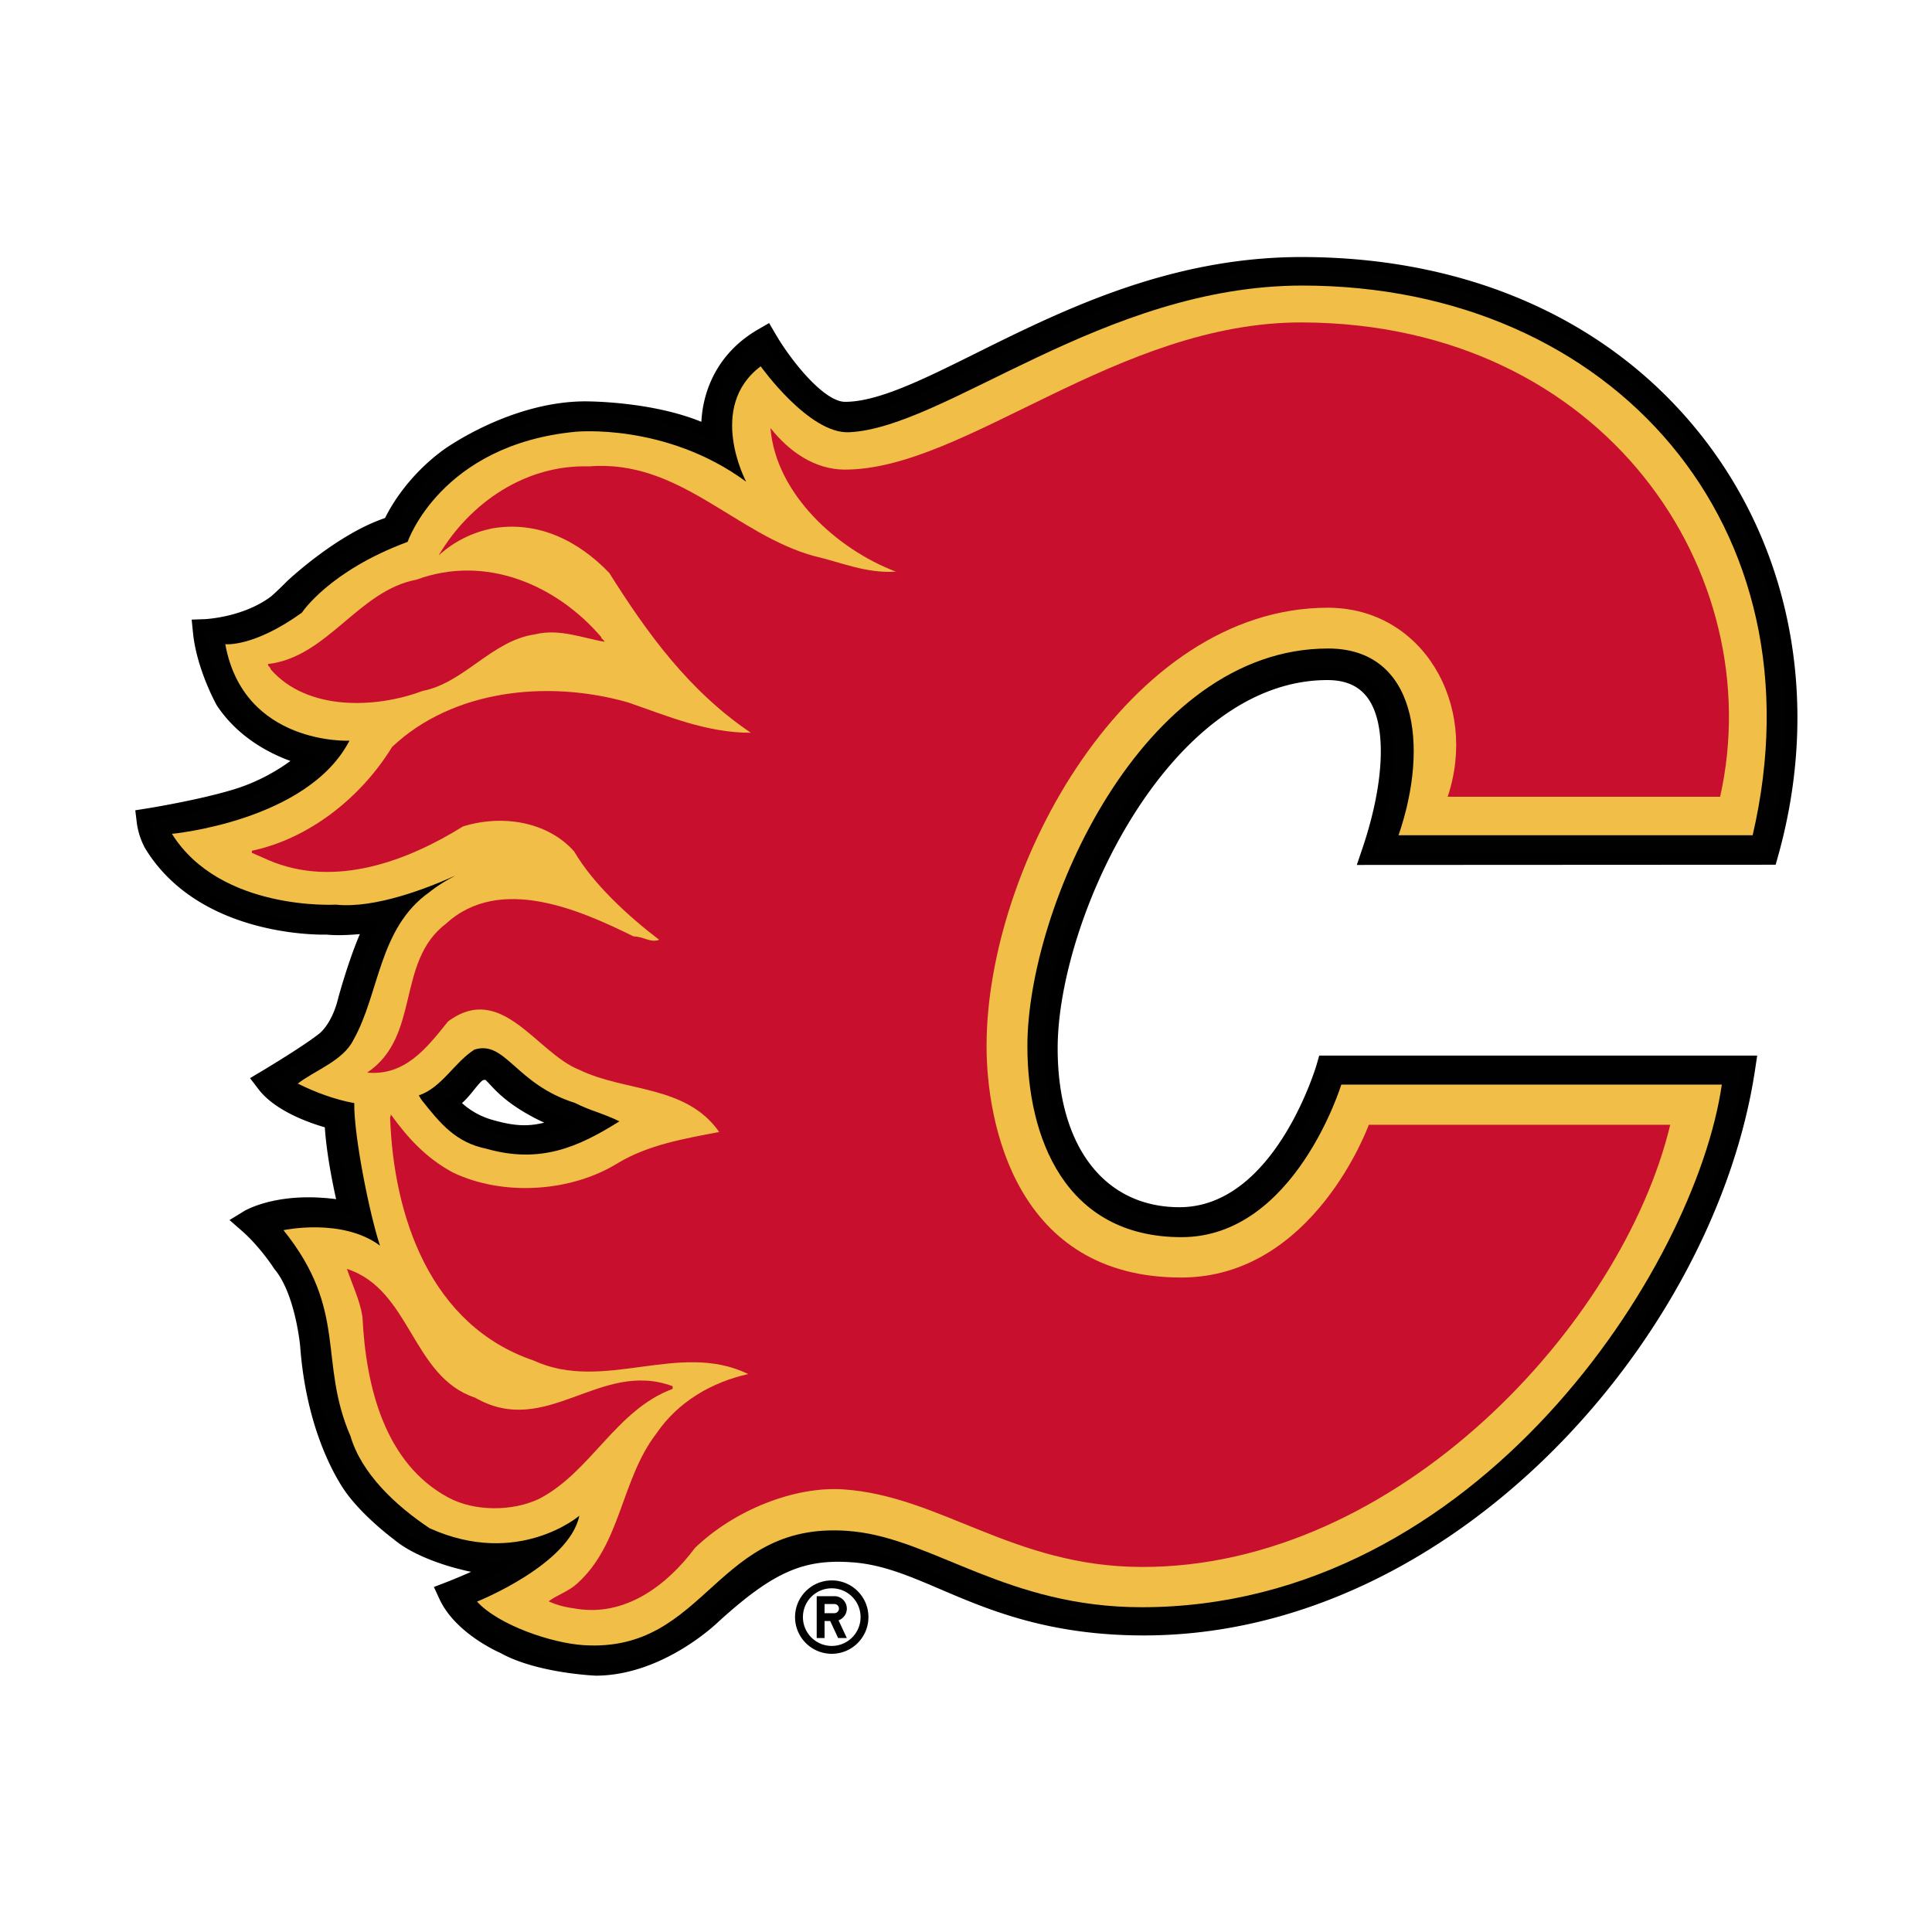
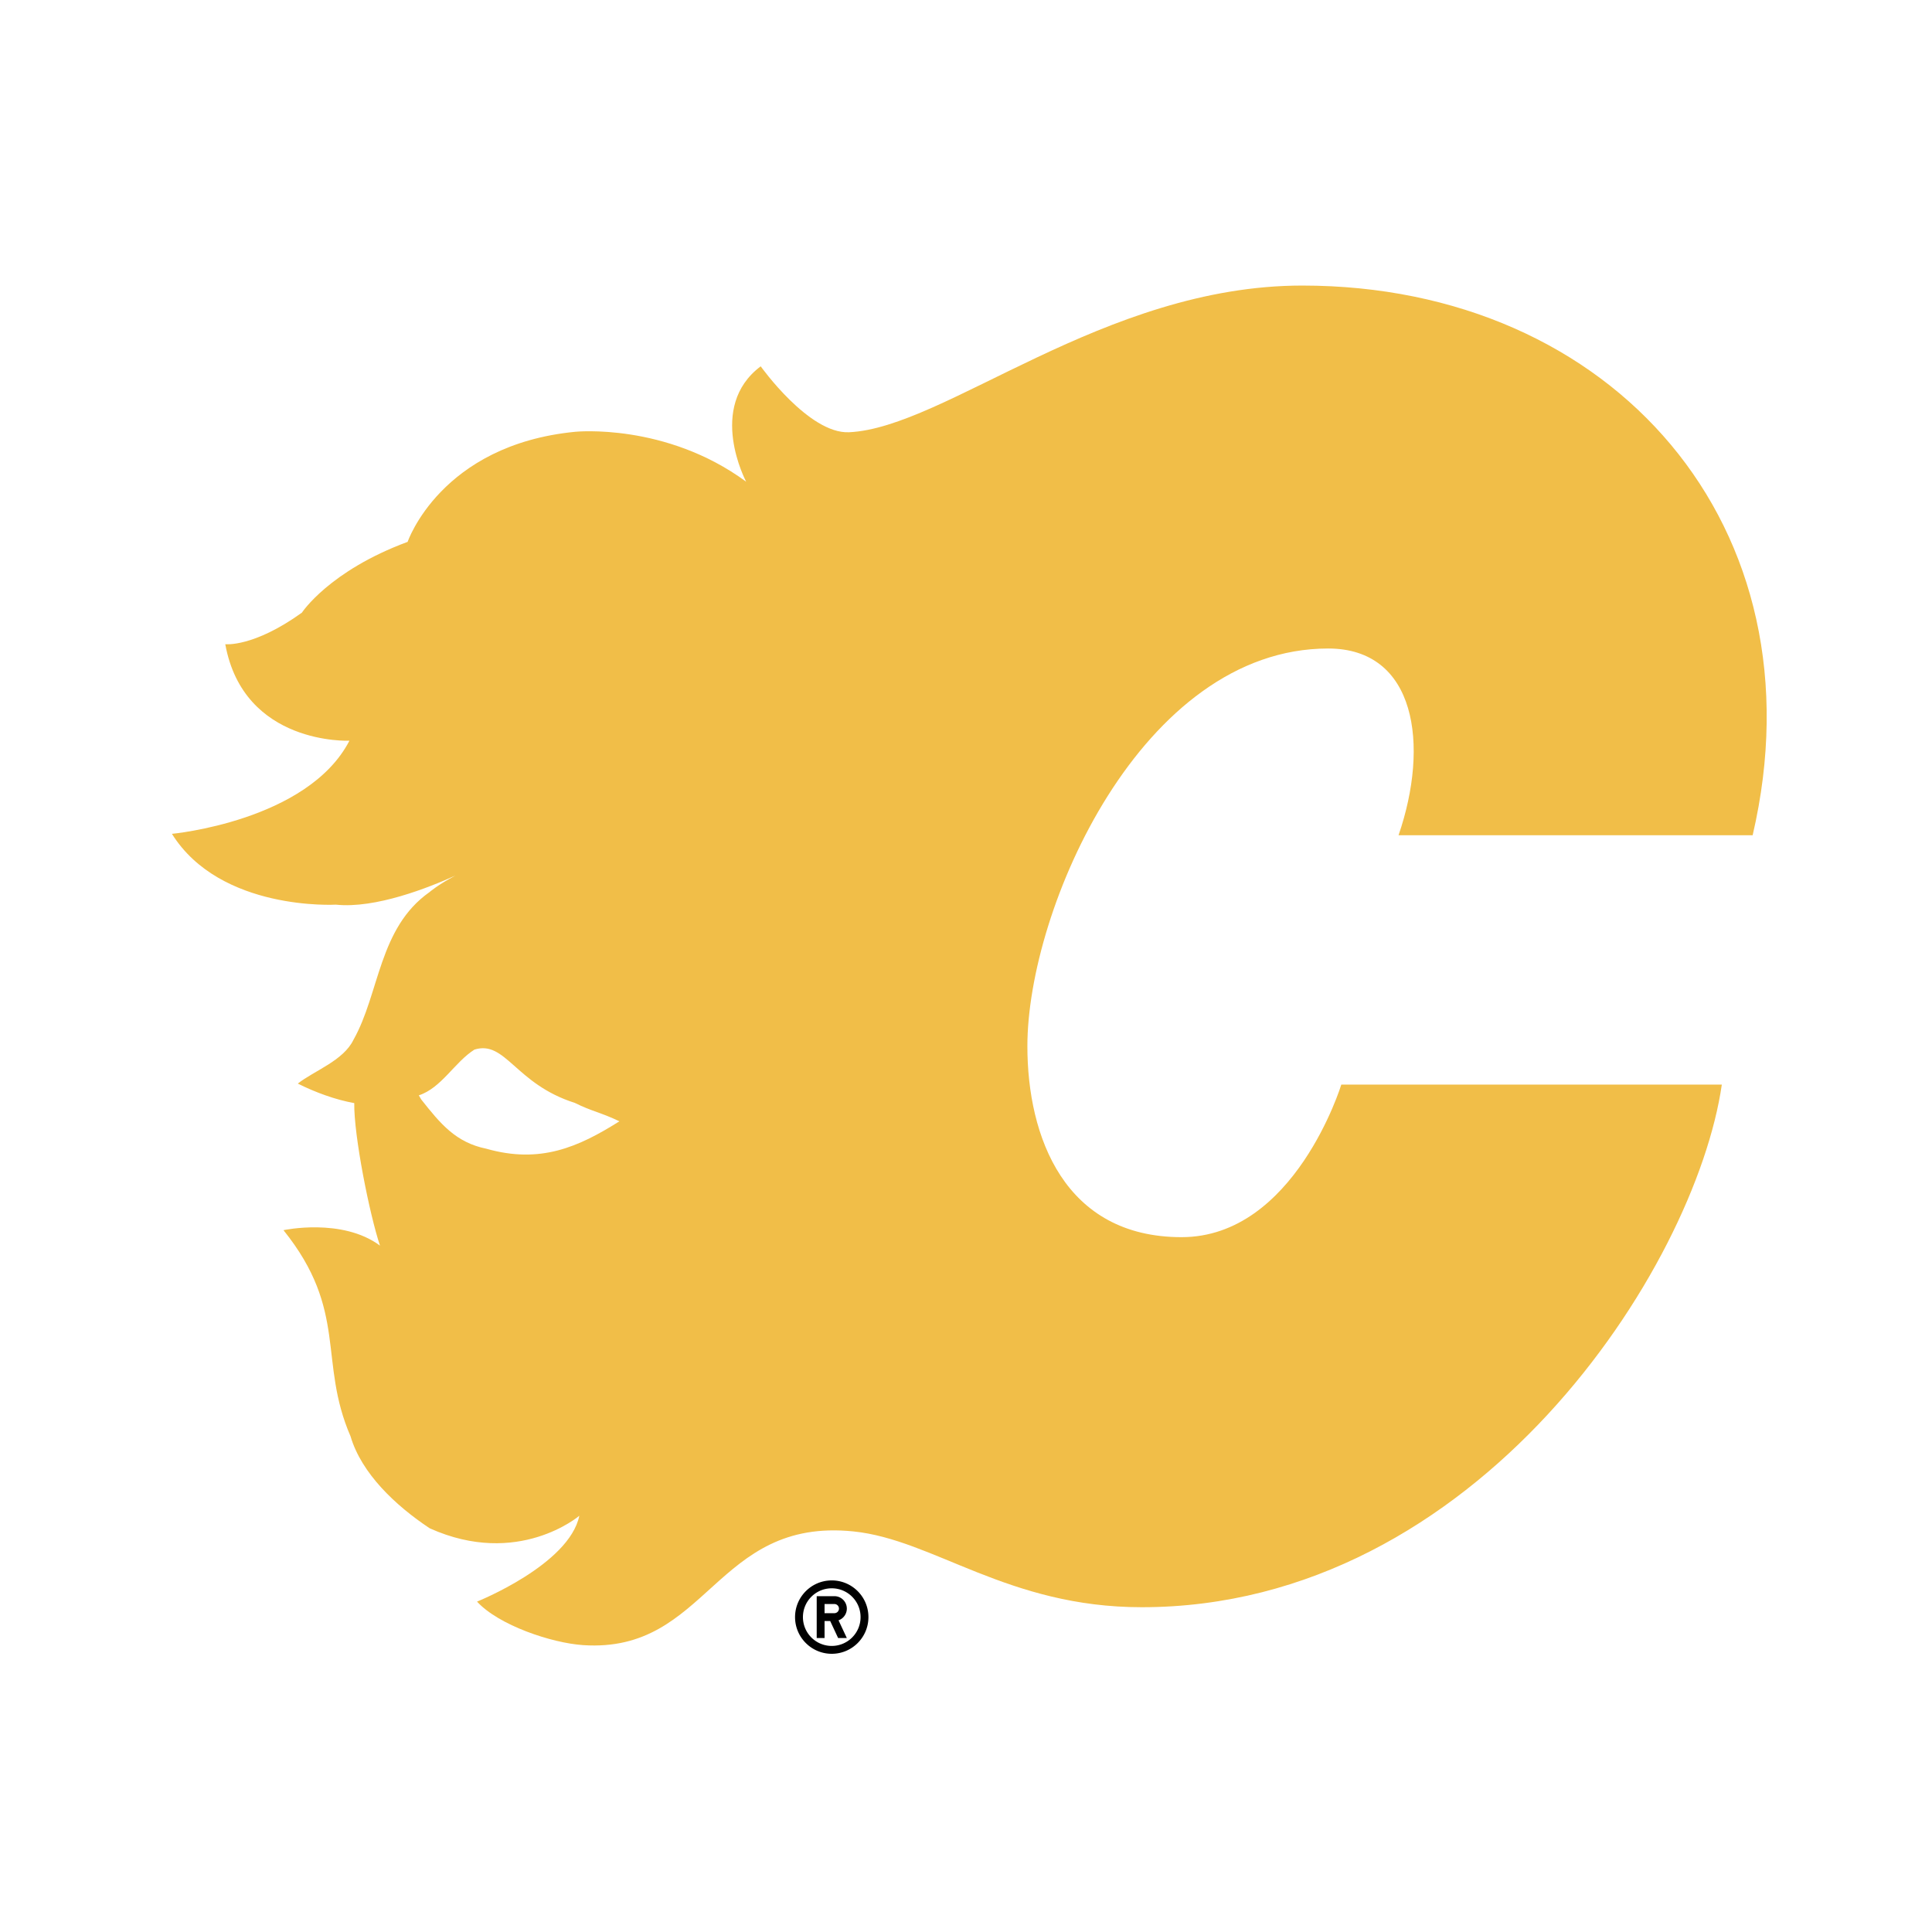
<svg xmlns="http://www.w3.org/2000/svg" viewBox="0 0 500 500" width="500px" height="500">
  <rect id="Rectangle" x="0" y="0" width="500" height="500" fill="none" />
  <g id="calgary-flames" transform="scale(0.633) translate(55.09, 105.089)">
    <path d="M284.969 541.056c-8.282 0-15.005 6.714-15.005 15.001 0 8.278 6.723 15.001 15.005 15.001s14.995-6.723 14.995-15c0-8.288-6.713-15.002-14.995-15.002zm0 26.784a11.772 11.772 0 0 1-11.782-11.783c0-6.51 5.264-11.774 11.782-11.774 6.51 0 11.78 5.264 11.78 11.774 0 6.512-5.27 11.783-11.78 11.783zm6.164-15.26a5.085 5.085 0 0 0-5.09-5.082h-7.228v17.123h3.213v-6.954h2.305l3.246 6.954h3.554l-3.39-7.251c2.028-.72 3.385-2.638 3.39-4.79zm-5.09 1.872h-4.015v-3.747h4.014c1.033 0 1.878.839 1.878 1.875-.003 1.035-.843 1.872-1.878 1.872h.001z" fill="#010101" />
-     <path d="M642.61 75.683C605.565 26.877 546.76 0 477.026 0c-53.92 0-97.81 21.799-133.076 39.315-21.478 10.668-40.027 19.88-53.507 19.88-8.494 0-21.792-16.263-28.523-27.813l-2.56-4.393-4.402 2.54c-17.452 10.065-22.733 26.095-23.298 37.84-19.837-8.102-44.52-8.367-47.752-8.367-30.226.202-56.569 19.004-57.7 19.823-14.257 10.444-21.382 22.817-23.872 27.872-19.47 6.577-39.031 24.865-39.998 25.777-4.642 4.663-6.6 6.276-6.596 6.276-11.384 8.584-26.881 9.285-27.028 9.292l-5.443.191.546 5.42c1.461 14.534 9.194 28.71 9.742 29.665 8.59 12.947 21.32 19.522 30.093 22.703-5.169 3.78-13.07 8.554-23.169 11.632-14.504 4.426-35.198 7.735-35.406 7.767l-4.854.77.587 4.88c.7 5.837 3.163 10.201 3.5 10.775 20.477 33.493 64.323 35.19 72.906 35.19.543 0 .962-.006 1.242-.013 3.748.4 9.074.203 13.577-.215-4.473 10.448-8.246 23.947-8.822 26.05-2.446 10.27-7.274 14.227-7.585 14.473-6.182 5.048-23.405 15.335-23.578 15.438l-4.923 2.935 3.485 4.552c6.702 8.753 20.322 13.596 27.095 15.552.68 10.275 2.963 21.933 4.62 29.375a87.58 87.58 0 0 0-11.292-.757c-16.893 0-25.99 5.44-26.37 5.671l-5.924 3.62 5.22 4.574c7.26 6.362 12.896 15.09 12.952 15.177l.364.502c8.371 10.114 10.334 31.092 10.345 31.225 2.357 32.051 13.14 51.482 17.674 58.352 6.974 10.552 20.302 20.493 20.606 20.704 9.758 8.27 27.018 12.233 27.51 12.337 1.34.371 2.714.686 4.12.947-4.13 1.848-7.935 3.4-10.141 4.25l-5.085 1.958 2.284 4.945c6.152 13.326 22.51 20.973 24.965 22.06 14.6 8.138 37.95 9.208 38.942 9.249l.125.004h.127c27.317-.207 49.218-21.377 49.992-22.142 22.71-20.596 34.986-25.702 55.004-24.171 12.108.931 23.034 5.6 35.684 11.004 19.662 8.401 44.13 18.858 83.136 18.858 126.751 0 233.422-121.846 249.884-231.202l.882-5.863-179.066.004-1.06 3.696c-.167.583-17.163 58.284-56.057 58.284-30.728 0-49.819-24.885-49.819-64.945 0-52.887 45.472-150.568 110.268-150.568 7.562 0 12.988 2.438 16.59 7.459 7.751 10.805 6.882 34.323-2.27 61.38l-2.281 6.743 171.24-.089 1.042-3.728c16.919-60.598 6.236-122.21-29.308-169.037zm-496.7 276.99a30.97 30.97 0 0 1-12.12-6.768c1.944-1.717 3.544-3.705 4.965-5.471 1.156-1.436 2.9-3.606 3.64-3.9.504-.115.787-.139.919-.141.394.271 1.246 1.188 1.94 1.934 2.974 3.202 7.951 8.561 20.049 14.586.759.356 1.461.681 2.115.981-6.942 1.742-12.636 1.354-21.508-1.22v-.001z" />
-     <path d="M667.001 243.346C700.566 123.131 621.635 5.104 477.026 5.104 389.877 5.104 327.6 64.3 290.443 64.3c-15.282 0-32.935-30.35-32.935-30.35-25.777 14.867-20.22 41.843-20.22 41.843-20.208-11.89-53.345-11.688-53.345-11.688-28.941.195-54.719 18.837-54.719 18.837-17.044 12.488-23.194 27.945-23.194 27.945-19.24 5.561-40.075 25.19-40.075 25.19-5.141 5.161-7.135 6.746-7.135 6.746-12.883 9.714-29.925 10.319-29.925 10.319 1.373 13.662 8.917 27.353 8.917 27.353 12.889 19.427 36.477 23.203 36.477 23.203s-12.002 12.645-32.316 18.837c-15.025 4.586-36.095 7.927-36.095 7.927.594 4.957 2.785 8.72 2.785 8.72 21.222 34.71 70.008 32.728 70.008 32.728 8.317.987 22.382-1.391 22.382-1.391-5.946 8.324-12.874 33.519-12.874 33.519-2.974 12.49-9.322 17.247-9.322 17.247-6.55 5.346-24.193 15.867-24.193 15.867 7.735 10.103 27.97 14.67 27.97 14.67.385 16.458 6.444 39.687 6.444 39.687-27.47-5.782-41.753 2.943-41.753 2.943 7.927 6.946 13.886 16.264 13.886 16.264 9.512 11.493 11.502 34.105 11.502 34.105 1.982 26.966 10.306 46.003 16.84 55.911 6.56 9.922 19.649 19.624 19.649 19.624 8.914 7.556 25.57 11.312 25.57 11.312 11.511 3.183 22.47.805 22.47.805-7.399 6.141-28.018 14.074-28.018 14.074 5.766 12.488 22.608 19.624 22.608 19.624 13.678 7.75 36.879 8.725 36.879 8.725 25.568-.195 46.601-20.818 46.601-20.818 22.541-20.447 36.496-27.192 58.823-25.48 32.747 2.516 55.642 29.847 118.43 29.847 126.659 0 228.943-121.275 244.836-226.857H488.112s-17.68 61.984-60.964 61.984c-32.98 0-54.923-26.714-54.923-70.049 0-56.672 47.26-155.673 115.372-155.673 31.871 0 31.658 38.615 19.155 75.578l160.25-.082h-.001zM144.482 357.573c-12.783-3.724-18.577-12.885-18.577-12.885 6.948-1.951 10.316-11.954 15.332-13.124 8.052-1.876 4.794 6.045 26.222 16.724 7.852 3.661 8.921 3.993 14.998 5.164-14.804 7.353-23.768 8.248-37.975 4.121z" fill="#010101" />
    <path d="M477.341 11.66c-81.102 0-146.08 58.22-185.326 59.97-16.389.728-36.094-26.954-36.094-26.954-22.196 16.648-5.951 47.174-5.951 47.174-32.89-24.184-69.827-20.41-69.827-20.41-55.098 5.347-68.574 45.008-68.574 45.008-32.126 11.892-43.225 28.941-43.225 28.941-19.843 14.27-31.33 12.904-31.33 12.904 7.55 41.442 50.761 39.454 50.761 39.454-17.052 32.915-72.571 38.075-72.571 38.075 19.822 31.721 67.012 28.952 67.012 28.952 16.141 1.725 38.095-6.995 48.91-11.903-7.235 3.789-10.61 6.775-10.61 6.775-20.828 14.647-20.363 41.38-31.104 60.405-4.134 8.55-16.126 12.646-22.743 17.88 7.161 3.586 15.349 6.594 23.08 7.978-.197 13.262 6.23 45.429 10.518 58.27-15.47-11.5-39.453-6.316-39.453-6.316 26.578 33.08 14.08 53.5 27.414 84.279 4.496 15.224 18.388 28.311 32.353 37.597 36.195 16.294 61.183-5.121 61.183-5.121-4.15 20.04-41.823 35.1-41.823 35.1 8.82 9.655 30.475 16.936 43.421 17.798 51.137 3.36 53.775-52.289 110.464-46.494 32.875 3.366 62.998 30.992 117.86 30.992 137.245 0 226.38-138.933 237.184-213.674H493.296s-19.075 62.378-65.31 62.378c-47.877 0-63.035-41.058-63.035-78.075 0-56.277 46.734-162.595 122.985-162.595 35.949 0 41.471 39.434 28.764 76.34h144.777C690.82 110.377 604.439 11.66 477.34 11.66h.001zM138.895 324.027c12.747-3.94 16.704 14.105 41.008 21.786 6.94 3.466 11.074 4.059 18.246 7.543-16.773 10.564-32.383 17.465-54.371 11.211-12.516-2.549-18.779-10.19-26.65-20.145l-.985-1.686c9.264-3.02 14.655-13.602 22.752-18.71v.001z" fill="#F1BE48" />
    <g fill="#C8102E">
-       <path d="M117.65 177.405c17.077-3.301 28.394-20.667 46.029-23.15 9.926-2.48 19.86 1.647 28.404 3.038-.276-.837-1.39-1.113-1.39-1.94-18.188-21.237-47.142-33.909-75.533-23.44-23.714 4.417-36.396 31.709-60.656 34.47-.258.825 1.1 1.379 1.1 2.202 14.892 17.088 42.999 15.988 62.047 8.82h-.001zm102.26 285.347v-1.102c-29.77-11.022-51.546 21.512-80.763 4.688-25.913-8.544-26.191-44.116-52.392-52.647 2.222 6.618 5.251 12.671 6.343 19.56 1.392 28.684 9.106 59.83 35.015 73.88 10.758 5.8 26.196 5.8 37.226.573 21.232-11.034 31.438-36.402 54.57-44.952h.001z" />
-       <path d="M477.542 26.733c-75.673-.364-137.976 60.172-187.213 60.172-12.507 0-23.052-7.638-30.425-17.011 2.215 27.021 27.292 49.612 51.275 58.729-12.13.81-22.612-3.875-33.357-6.355-32.256-8.82-55.163-39.697-92.094-36.672-25.907-.823-48.795 14.899-61.475 36.403 6.349-5.801 13.795-9.368 21.791-11.037 19.01-3.308 35.546 5.236 47.965 18.196 15.44 24.536 32.534 48.247 57.893 65.348-18.194 0-34.188-6.895-50.167-12.4-32.829-9.387-71.698-5.253-96.514 18.183-12.677 20.684-33.91 37.502-57.33 42.453v.843l6.881 3.02c27.03 11.588 56.798.277 79.399-13.791 15.722-4.958 34.47-2.189 45.493 10.217 7.714 13.225 22.071 26.468 34.742 36.1-3.316 1.385-6.626-1.377-10.475-1.377-21.776-10.74-54.592-25.355-76.641-5.228-20.674 15.716-10.207 46.046-32.267 60.925 15.45 1.378 24.269-9.928 33.09-20.95 22.058-16.269 36.111 12.96 53.76 19.848 18.754 9.092 43.568 6.06 57.076 25.368-14.351 2.75-28.96 5.24-41.367 12.684-19.02 11.845-46.865 13.79-67.545 3.856-10.746-5.807-18.191-13.79-25.346-23.719 0 .29 0 .837-.289 1.109 1.386 40.816 16.533 85.197 58.73 99.529 28.675 13.225 59.527-8.28 87.674 5.518-14.896 3.314-28.675 11.297-37.508 24.253-14.608 19.024-14.332 45.222-32.527 61.49-3.308 3.028-8.266 4.681-11.563 7.162 3.58 1.654 7.153 2.49 11.287 3.031 20.132 3.31 37.22-9.658 48.52-24.82 16.282-15.71 40.981-25.297 60.667-23.977 39.736 2.674 69.35 31.533 121.813 31.723 104.476.394 196.688-99.158 216.28-180.778H504.532s-22.435 62.443-76.705 62.443c-67.733 0-79.567-63.26-79.567-94.666 0-73.747 57.837-179.178 139.55-179.178 38.772 0 61.59 39.592 48.971 77.281h111.396c20.365-90.87-46.658-193.32-170.636-193.925h.001z" />
-     </g>
+       </g>
  </g>
</svg>